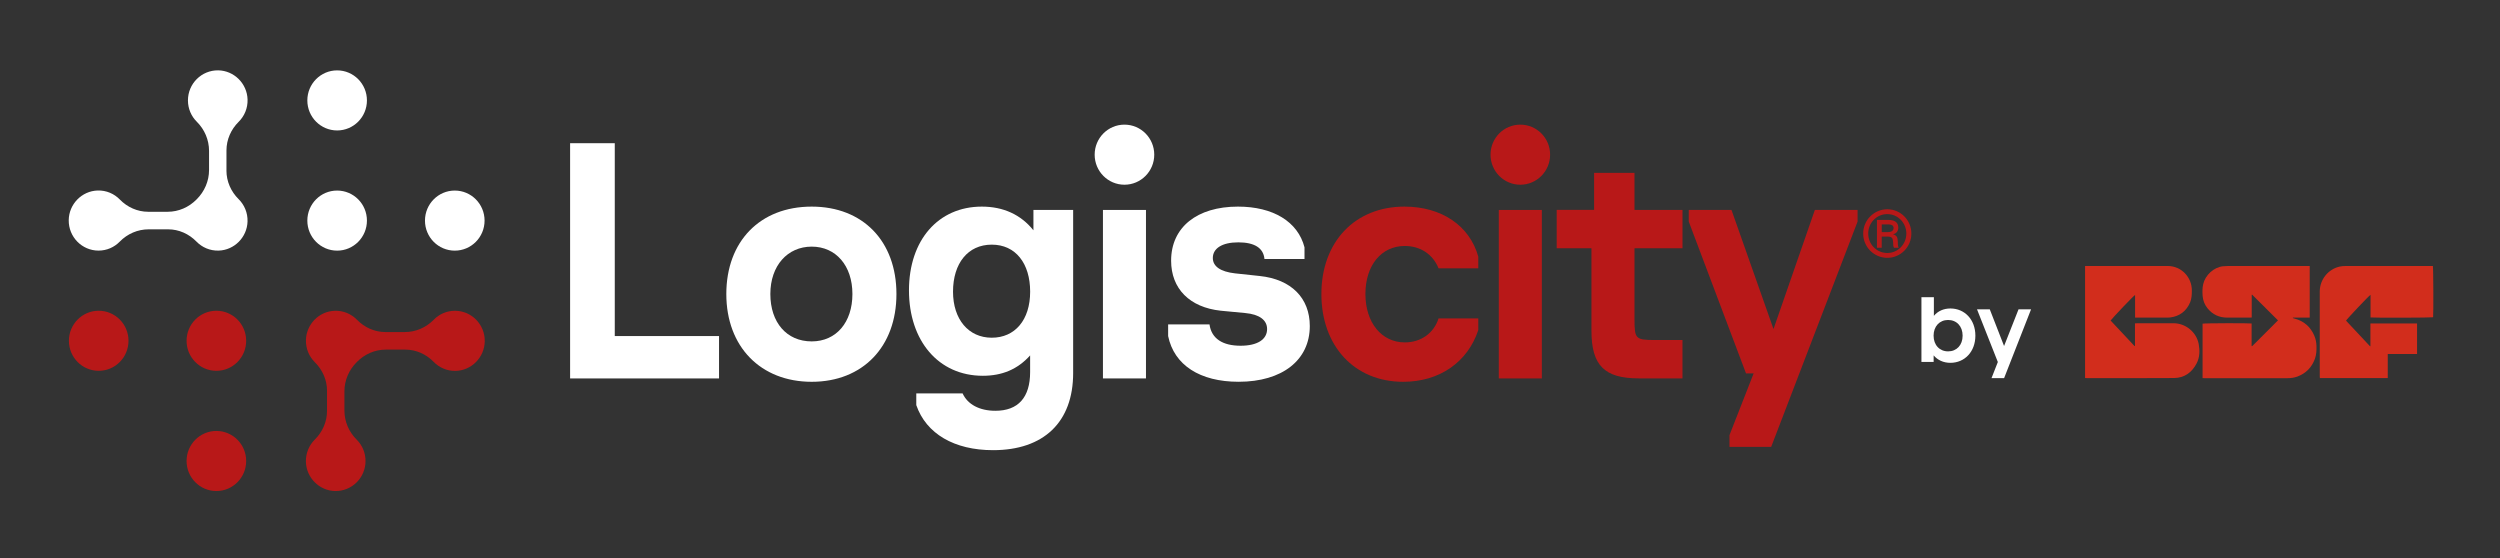
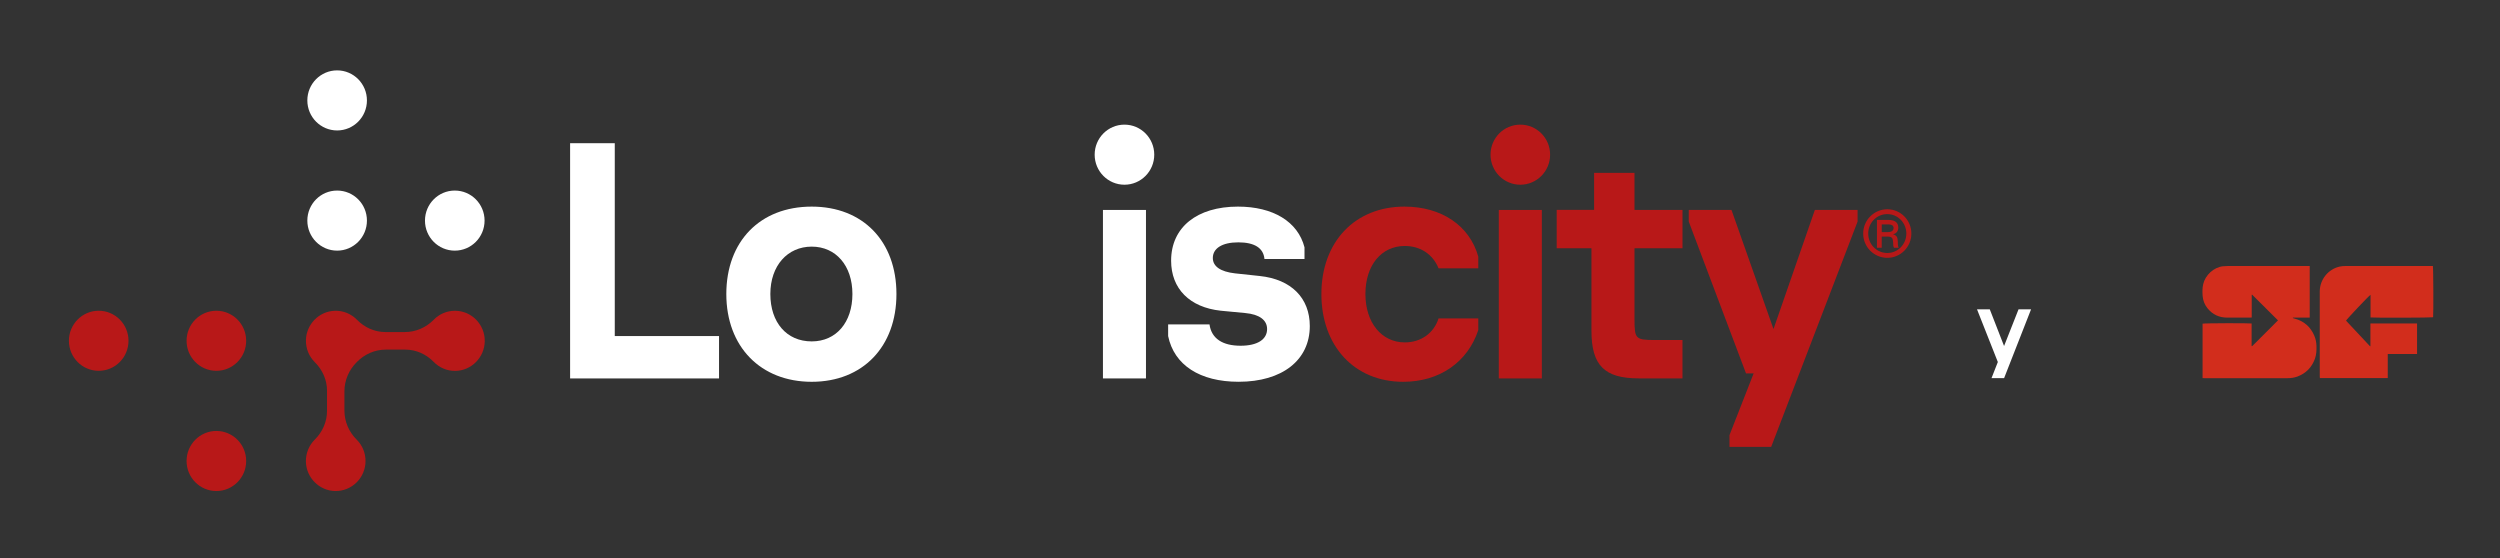
<svg xmlns="http://www.w3.org/2000/svg" width="309" height="69" viewBox="0 0 309 69" fill="none">
  <rect x="0" y="0" width="309" height="69" fill="#333333" stroke="none" />
  <path d="M56.21 30.979C58.244 30.979 59.893 29.317 59.893 27.266C59.893 25.215 58.244 23.553 56.21 23.553C54.176 23.553 52.527 25.215 52.527 27.266C52.527 29.317 54.176 30.979 56.21 30.979Z" fill="white" />
  <path d="M41.67 30.979C43.704 30.979 45.353 29.317 45.353 27.266C45.353 25.215 43.704 23.553 41.67 23.553C39.636 23.553 37.987 25.215 37.987 27.266C37.987 29.317 39.636 30.979 41.67 30.979Z" fill="white" />
  <path d="M41.67 16.124C43.704 16.124 45.353 14.461 45.353 12.411C45.353 10.361 43.704 8.698 41.67 8.698C39.636 8.698 37.987 10.361 37.987 12.411C37.987 14.461 39.636 16.124 41.67 16.124Z" fill="white" />
  <path d="M40.418 48.303V50.797C40.418 52.132 39.858 53.394 38.913 54.328C38.208 55.024 37.781 56.002 37.81 57.081C37.864 59.058 39.478 60.663 41.439 60.692C43.497 60.721 45.179 59.047 45.179 56.979C45.179 55.943 44.76 55.006 44.08 54.335C43.121 53.383 42.571 52.096 42.571 50.739V48.365C42.571 47.008 43.132 45.72 44.087 44.765C44.094 44.758 44.105 44.747 44.112 44.739C45.06 43.773 46.337 43.211 47.683 43.211H50.1C51.424 43.211 52.676 43.776 53.602 44.728C54.293 45.44 55.263 45.87 56.333 45.841C58.294 45.786 59.886 44.159 59.915 42.183C59.944 40.108 58.283 38.412 56.232 38.412C55.205 38.412 54.275 38.835 53.609 39.52C52.665 40.487 51.388 41.041 50.042 41.041H47.625C46.301 41.041 45.049 40.476 44.123 39.524C43.432 38.813 42.462 38.382 41.392 38.412C39.449 38.466 37.868 40.06 37.814 42.019C37.785 43.098 38.212 44.075 38.917 44.772C39.861 45.706 40.422 46.968 40.422 48.303H40.418Z" fill="#B81818" />
  <path d="M12.2 45.833C14.234 45.833 15.883 44.171 15.883 42.12C15.883 40.07 14.234 38.408 12.2 38.408C10.165 38.408 8.517 40.07 8.517 42.12C8.517 44.171 10.165 45.833 12.2 45.833Z" fill="#B81818" />
  <path d="M26.744 45.833C28.778 45.833 30.427 44.171 30.427 42.12C30.427 40.07 28.778 38.408 26.744 38.408C24.709 38.408 23.061 40.07 23.061 42.12C23.061 44.171 24.709 45.833 26.744 45.833Z" fill="#B81818" />
  <path d="M26.744 60.692C28.778 60.692 30.427 59.029 30.427 56.979C30.427 54.928 28.778 53.266 26.744 53.266C24.709 53.266 23.061 54.928 23.061 56.979C23.061 59.029 24.709 60.692 26.744 60.692Z" fill="#B81818" />
-   <path d="M27.991 21.084V18.589C27.991 17.255 28.552 15.993 29.496 15.059C30.202 14.362 30.628 13.385 30.599 12.305C30.545 10.329 28.932 8.724 26.971 8.695C24.912 8.666 23.23 10.34 23.23 12.408C23.23 13.443 23.65 14.381 24.33 15.052C25.288 16.004 25.838 17.291 25.838 18.648V21.022C25.838 22.379 25.278 23.666 24.323 24.622C24.315 24.629 24.305 24.64 24.297 24.647C23.349 25.614 22.072 26.175 20.726 26.175H18.31C16.986 26.175 15.734 25.61 14.808 24.658C14.117 23.947 13.147 23.517 12.076 23.546C10.115 23.601 8.523 25.227 8.495 27.204C8.466 29.279 10.126 30.975 12.178 30.975C13.205 30.975 14.135 30.552 14.8 29.866C15.745 28.9 17.022 28.345 18.368 28.345H20.784C22.108 28.345 23.36 28.911 24.286 29.863C24.977 30.574 25.947 31.004 27.018 30.975C28.961 30.92 30.542 29.326 30.596 27.368C30.625 26.288 30.198 25.311 29.492 24.614C28.548 23.681 27.988 22.419 27.988 21.084H27.991Z" fill="white" />
  <path d="M70.461 17.7H75.985V41.537H88.872V46.775H70.465V17.7H70.461Z" fill="white" />
  <path d="M100.327 25.537C106.669 25.537 110.8 29.826 110.8 36.343C110.8 42.861 106.629 47.19 100.327 47.19C94.024 47.19 89.773 42.861 89.773 36.343C89.773 29.826 93.945 25.537 100.327 25.537ZM100.327 42.197C103.355 42.197 105.359 39.845 105.359 36.34C105.359 32.835 103.315 30.483 100.327 30.483C97.338 30.483 95.215 32.835 95.215 36.34C95.215 39.845 97.219 42.197 100.327 42.197Z" fill="white" />
-   <path d="M127.323 45.99V43.93C125.767 45.662 123.846 46.446 121.473 46.446C115.992 46.446 112.349 42.117 112.349 35.888C112.349 29.658 115.988 25.537 121.35 25.537C124.009 25.537 126.176 26.526 127.732 28.466V25.949H132.641V46.114C132.641 52.176 129.002 55.641 122.743 55.641C117.956 55.641 114.48 53.62 113.253 50.071V48.627H118.98C119.595 49.987 121.068 50.772 123.029 50.772C125.85 50.772 127.323 49.123 127.323 45.987V45.99ZM117.793 36.052C117.793 39.476 119.715 41.741 122.58 41.741C125.445 41.741 127.327 39.557 127.327 36.052C127.327 32.547 125.525 30.238 122.58 30.238C119.635 30.238 117.793 32.547 117.793 36.052Z" fill="white" />
  <path d="M136.324 25.949H141.642V46.774H136.324V25.949Z" fill="white" />
  <path d="M144.381 41.537V40.093H149.493C149.739 41.865 151.128 42.733 153.339 42.733C155.426 42.733 156.613 41.949 156.613 40.673C156.613 39.56 155.672 38.856 153.914 38.692L150.886 38.404C147.04 37.992 144.75 35.683 144.75 32.219C144.75 28.094 147.941 25.537 153.013 25.537C157.351 25.537 160.419 27.393 161.236 30.57V32.014H156.287C156.164 30.654 155.061 29.954 153.056 29.954C151.052 29.954 149.905 30.698 149.905 31.89C149.905 32.922 150.846 33.583 152.648 33.787L155.716 34.115C159.601 34.527 161.891 36.836 161.891 40.301C161.891 44.506 158.494 47.187 153.096 47.187C148.31 47.187 145.119 45.126 144.381 41.537Z" fill="white" />
  <path d="M173.592 25.537C178.172 25.537 181.652 27.89 182.716 31.723V33.167H177.806C177.112 31.434 175.556 30.402 173.635 30.402C170.73 30.402 168.765 32.795 168.765 36.34C168.765 39.885 170.77 42.321 173.635 42.321C175.639 42.321 177.235 41.165 177.806 39.352H182.716V40.797C181.406 44.758 177.929 47.19 173.429 47.19C167.416 47.19 163.324 42.777 163.324 36.343C163.324 29.91 167.456 25.537 173.592 25.537Z" fill="#B81818" />
  <path d="M185.252 25.949H190.57V46.774H185.252V25.949Z" fill="#B81818" />
  <path d="M202.024 21.368V25.945H207.958V30.687H202.024V39.429C202.024 41.902 202.147 42.026 204.6 42.026H207.954V46.767H202.553C198.298 46.767 196.703 45.159 196.703 40.87V30.683H192.408V25.942H197.032V21.365H202.024V21.368Z" fill="#B81818" />
  <path d="M208.731 27.39V25.946H214.01L219.205 40.669L224.317 25.946H229.596V27.39L218.919 55.229H213.764V53.784L216.749 46.154H215.808L208.731 27.39Z" fill="#B81818" />
  <path d="M138.983 22.831C141.017 22.831 142.666 21.169 142.666 19.118C142.666 17.067 141.017 15.405 138.983 15.405C136.949 15.405 135.3 17.067 135.3 19.118C135.3 21.169 136.949 22.831 138.983 22.831Z" fill="white" />
  <path d="M187.911 22.831C189.945 22.831 191.593 21.169 191.593 19.118C191.593 17.067 189.945 15.405 187.911 15.405C185.876 15.405 184.228 17.067 184.228 19.118C184.228 21.169 185.876 22.831 187.911 22.831Z" fill="#B81818" />
  <path d="M233.275 31.868C231.632 31.868 230.29 30.534 230.29 28.867C230.29 27.2 231.632 25.865 233.275 25.865C234.917 25.865 236.245 27.215 236.245 28.867C236.245 30.519 234.914 31.868 233.275 31.868ZM233.268 26.463C231.943 26.463 230.912 27.547 230.912 28.867C230.912 30.187 231.947 31.27 233.268 31.27C234.588 31.27 235.623 30.187 235.623 28.867C235.623 27.547 234.588 26.463 233.268 26.463ZM234.092 30.614C233.991 30.457 233.998 30.158 233.991 29.979C233.969 29.428 233.857 29.242 233.275 29.242H232.58V30.617H231.994V27.186H233.459C234.06 27.186 234.628 27.412 234.628 28.119C234.628 28.542 234.418 28.849 233.998 28.951V28.965C234.465 29.1 234.545 29.374 234.566 29.822C234.574 30.049 234.559 30.413 234.675 30.617H234.089L234.092 30.614ZM234.009 28.003C233.908 27.758 233.59 27.736 233.362 27.736H232.584V28.688H233.333C233.705 28.688 234.049 28.586 234.049 28.137C234.049 28.097 234.027 28.035 234.009 28.003Z" fill="#B81818" />
-   <path d="M260.872 39.618C261.86 40.673 262.844 41.723 263.828 42.773C263.846 42.766 263.864 42.759 263.882 42.751V39.972C263.998 39.965 264.081 39.954 264.168 39.954C265.669 39.954 267.175 39.95 268.676 39.954C270.156 39.961 271.498 41.066 271.762 42.536C271.907 43.346 271.896 44.163 271.501 44.918C270.912 46.052 269.978 46.716 268.705 46.723C265.116 46.752 261.531 46.734 257.942 46.734C257.873 46.734 257.801 46.727 257.714 46.723V32.875H257.982C261.288 32.875 264.599 32.882 267.905 32.875C269.627 32.871 270.923 34.272 270.912 35.913C270.912 36.416 270.894 36.912 270.695 37.383C270.224 38.473 269.399 39.086 268.235 39.239C268.115 39.254 267.996 39.258 267.876 39.258C266.639 39.258 265.398 39.258 264.161 39.258C264.081 39.258 264.005 39.258 263.897 39.258V36.453C263.727 36.537 261.122 39.272 260.872 39.618Z" fill="#D22D1C" />
  <path d="M272.239 46.727V40.005C272.416 39.947 277.93 39.925 278.299 39.983V42.77C278.299 42.77 278.331 42.788 278.349 42.795C278.718 42.464 279.055 42.095 279.409 41.745C279.764 41.399 280.111 41.041 280.466 40.691C280.82 40.334 281.179 39.98 281.558 39.597C280.484 38.528 279.424 37.474 278.364 36.42C278.346 36.428 278.328 36.435 278.313 36.442V39.243C278.197 39.247 278.114 39.258 278.027 39.258C277.116 39.258 276.204 39.258 275.296 39.258C274.297 39.258 273.48 38.886 272.847 38.102C272.481 37.649 272.282 37.124 272.243 36.552C272.21 36.074 272.206 35.589 272.319 35.111C272.575 33.995 273.632 33.032 274.757 32.912C274.963 32.89 275.169 32.879 275.379 32.879C278.639 32.879 281.899 32.879 285.158 32.879H285.48V39.258H283.404C283.404 39.276 283.396 39.298 283.396 39.316C283.476 39.338 283.552 39.364 283.631 39.385C284.775 39.688 285.574 40.396 286.045 41.483C286.222 41.891 286.305 42.325 286.316 42.774C286.327 43.306 286.309 43.839 286.124 44.346C285.737 45.414 285.01 46.151 283.95 46.545C283.541 46.694 283.118 46.745 282.68 46.745C279.301 46.742 275.918 46.745 272.539 46.745C272.442 46.745 272.34 46.738 272.243 46.734L272.239 46.727Z" fill="#D22D1C" />
  <path d="M298.751 43.758H295.126V46.727H286.736C286.732 46.636 286.721 46.559 286.721 46.479C286.721 43 286.718 39.517 286.721 36.038C286.721 34.553 287.767 33.255 289.207 32.945C289.431 32.897 289.666 32.879 289.898 32.879C293.422 32.875 296.945 32.879 300.473 32.879C300.552 32.879 300.632 32.879 300.704 32.879C300.762 33.069 300.784 38.784 300.733 39.214C300.563 39.269 293.454 39.294 292.998 39.236V36.439C292.817 36.526 290.097 39.404 289.97 39.633C290.954 40.684 291.942 41.742 292.933 42.799C292.951 42.792 292.966 42.788 292.984 42.781V39.98H298.747V43.762L298.751 43.758Z" fill="#D22D1C" />
-   <path d="M238.998 43.929V44.739H237.489V36.737H239.027V39.039C239.512 38.459 240.217 38.127 241.071 38.127C242.818 38.127 244.157 39.487 244.157 41.486C244.157 43.484 242.818 44.845 241.071 44.845C240.199 44.845 239.494 44.506 238.998 43.926V43.929ZM240.785 43.43C241.838 43.43 242.58 42.66 242.58 41.489C242.58 40.319 241.834 39.549 240.785 39.549C239.736 39.549 238.991 40.33 238.991 41.489C238.991 42.649 239.736 43.43 240.785 43.43Z" fill="white" />
  <path d="M246.929 44.739L244.36 38.236H245.938L247.703 42.766L249.49 38.236H251.039L247.707 46.738H246.151L246.936 44.736L246.929 44.739Z" fill="white" />
</svg>